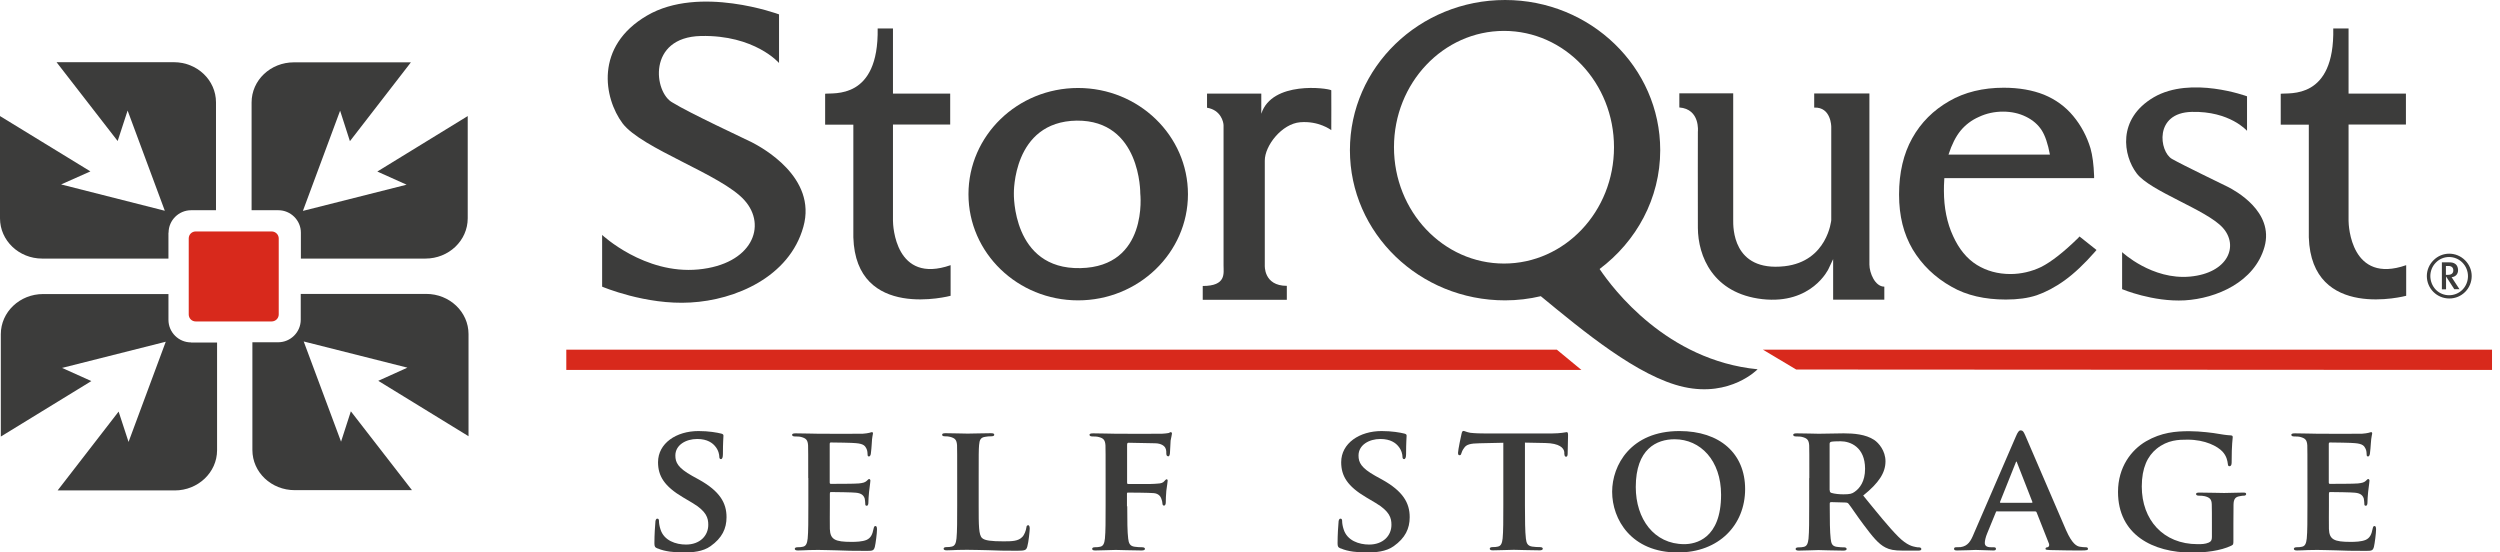
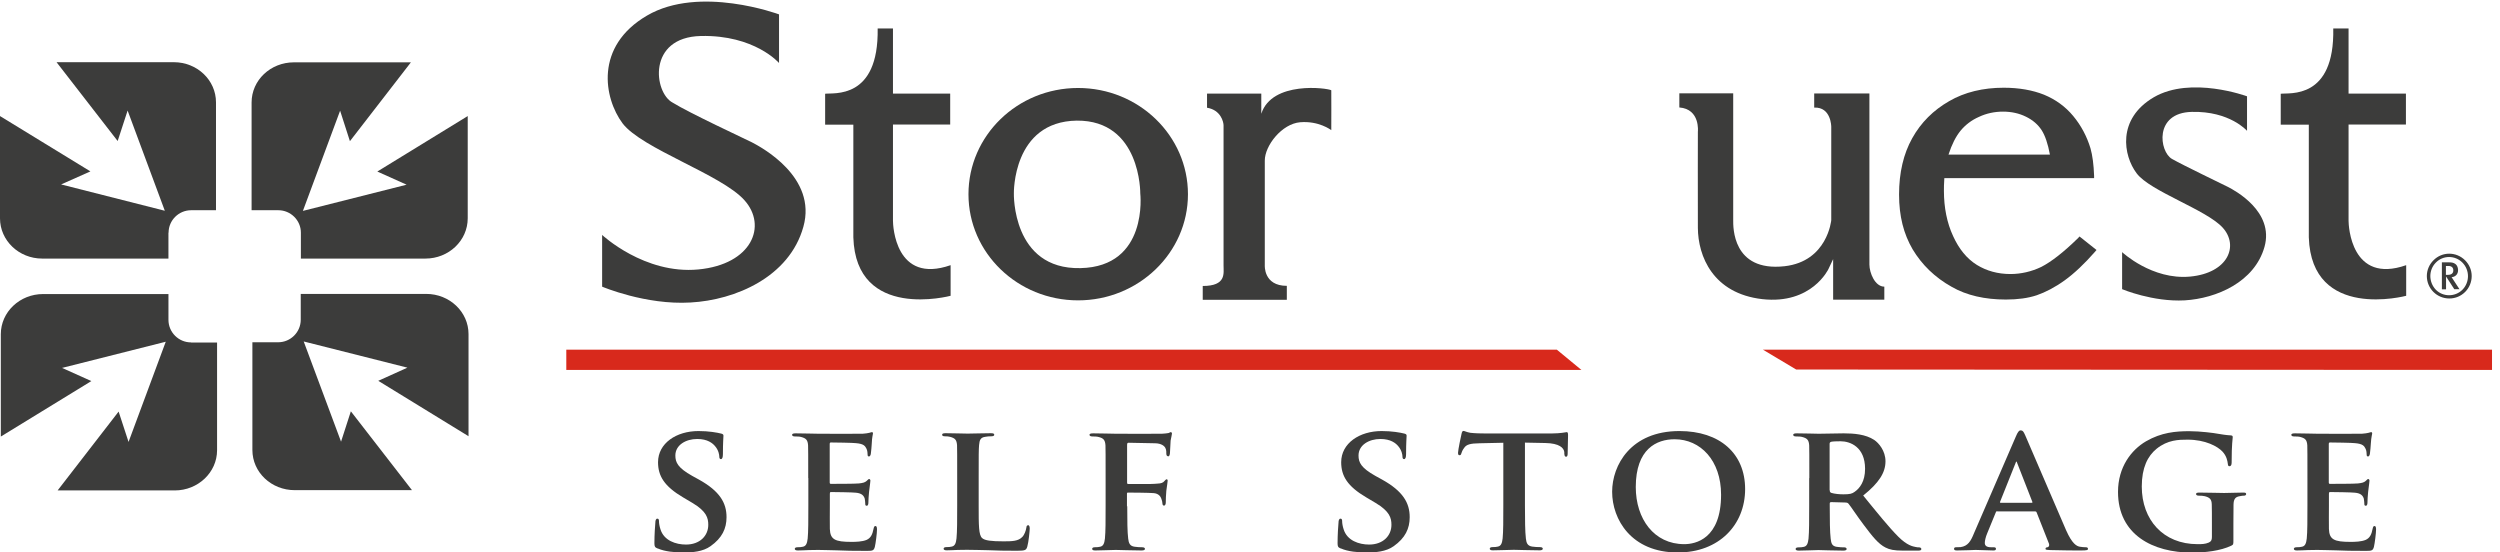
<svg xmlns="http://www.w3.org/2000/svg" width="181" height="40" viewBox="0 0 181 40" fill="none">
  <g clip-path="url(#clip0_4469_273)">
-     <path d="M14.17 23.273H19.665C19.947 23.273 20.18 23.049 20.18 22.767V17.262C20.18 16.99 19.956 16.757 19.665 16.757H14.17C13.888 16.757 13.664 16.98 13.664 17.262V22.767C13.664 23.049 13.888 23.273 14.17 23.273Z" fill="#D8291C" />
    <path d="M27.318 12.419L29.438 13.372L21.93 15.269L24.624 8.014L25.334 10.221L29.749 4.513H21.278C19.586 4.513 18.215 5.806 18.215 7.42V15.22H20.15C21.045 15.22 21.784 15.95 21.784 16.844V18.721H30.799C32.492 18.721 33.863 17.418 33.863 15.804V8.403L27.318 12.419Z" fill="#3C3C3B" />
    <path d="M12.205 16.844C12.205 15.949 12.944 15.22 13.839 15.22H15.638V7.411C15.638 5.796 14.267 4.503 12.585 4.503H4.094L8.519 10.211L9.239 8.004L11.933 15.259L4.425 13.353L6.545 12.409L0 8.403V15.804C0 17.418 1.371 18.721 3.054 18.721H12.195V16.844H12.205Z" fill="#3C3C3B" />
    <path d="M13.83 24.79C12.935 24.79 12.196 24.06 12.196 23.156V21.289H3.122C1.43 21.289 0.059 22.592 0.059 24.196V31.607L6.613 27.59L4.493 26.637L12.001 24.741L9.307 31.996L8.588 29.798L4.172 35.507H12.653C14.335 35.507 15.716 34.204 15.716 32.599V24.799H13.839L13.83 24.79Z" fill="#3C3C3B" />
    <path d="M33.921 31.597V24.187C33.921 22.582 32.55 21.279 30.858 21.279H21.774V23.146C21.774 24.051 21.035 24.78 20.141 24.78H18.273V32.58C18.273 34.194 19.645 35.487 21.337 35.487H29.827L25.402 29.779L24.692 31.977L21.988 24.722L29.496 26.618L27.386 27.571L33.931 31.588L33.921 31.597Z" fill="#3C3C3B" />
    <path d="M43.594 20.773V17.009C43.594 17.009 46.657 19.878 50.557 19.509C54.447 19.139 55.566 16.348 53.893 14.491C52.23 12.633 46.463 10.766 45.072 8.928C43.72 7.109 43.03 3.355 46.842 1.128C50.645 -1.099 56.402 1.041 56.402 1.041V4.561C56.402 4.561 54.642 2.519 50.742 2.606C46.842 2.694 47.338 6.72 48.7 7.43C49.905 8.179 53.922 10.046 54.447 10.309C55.099 10.649 59.183 12.818 58.162 16.426C57.151 20.053 53.241 21.726 49.993 21.901C46.745 22.096 43.594 20.754 43.594 20.754" fill="#3C3C3B" />
    <path d="M59.73 6.788C60.333 6.701 63.63 7.245 63.543 2.062H64.651V6.779H68.794V9.015H64.651V15.988C64.651 16.329 64.817 20.598 68.824 19.198V21.415C68.824 21.415 61.967 23.253 61.782 17.184V9.025H59.74C59.74 9.025 59.74 6.944 59.74 6.788" fill="#3C3C3B" />
    <path d="M78.218 19.412C73.258 19.518 73.404 14.004 73.404 14.004C73.404 14.004 73.297 8.801 77.956 8.733C82.614 8.694 82.556 14.004 82.556 14.004C82.556 14.004 83.168 19.314 78.218 19.412ZM78.053 6.37C73.667 6.37 70.117 9.813 70.117 14.063C70.117 18.313 73.677 21.746 78.053 21.746C82.429 21.746 86.008 18.303 86.008 14.063C86.008 9.822 82.449 6.37 78.053 6.37Z" fill="#3C3C3B" />
    <path d="M87.399 6.779H91.318V8.237C92.087 5.835 96.113 6.37 96.385 6.535C96.385 6.759 96.395 8.967 96.385 9.424C96.346 9.395 95.481 8.743 94.139 8.85C92.806 8.957 91.571 10.542 91.571 11.622V19.198C91.571 19.198 91.464 20.695 93.166 20.695V21.707H87.078C87.078 21.707 87.078 21.046 87.078 20.705C88.799 20.705 88.585 19.791 88.585 19.217V9.074C88.585 8.85 88.401 7.965 87.389 7.8V6.788L87.399 6.779Z" fill="#3C3C3B" />
    <path d="M112.714 25.315H41V26.783H114.494L112.714 25.315Z" fill="#D8291C" />
    <path d="M127.633 25.315L130.045 26.754L180.422 26.783V25.315H127.633Z" fill="#D8291C" />
    <path d="M121.574 6.759H125.484C125.484 6.759 125.484 15.473 125.484 15.94C125.484 16.407 125.406 19.694 129.199 19.275C132.311 18.925 132.583 15.94 132.583 15.94V9.181C132.583 9.181 132.583 7.732 131.348 7.79V6.769H135.345C135.345 6.769 135.345 18.828 135.345 19.149C135.345 19.762 135.754 20.754 136.425 20.754V21.697H132.719V18.76L132.379 19.48C132.379 19.48 131.173 22.057 127.594 21.658C124.015 21.25 122.936 18.546 122.926 16.494C122.916 14.432 122.926 9.54 122.926 9.54C122.926 9.54 123.111 7.897 121.584 7.78C121.584 7.527 121.584 6.769 121.584 6.769" fill="#3C3C3B" />
    <path d="M165.125 6.788C165.728 6.701 169.035 7.245 168.928 2.062H170.036V6.779H174.189V9.015H170.036V15.988C170.036 16.329 170.211 20.598 174.208 19.198V21.415C174.208 21.415 167.352 23.253 167.158 17.184V9.025H165.125C165.125 9.025 165.125 6.944 165.125 6.788Z" fill="#3C3C3B" />
    <path d="M143.279 8.461C143.814 8.208 144.407 8.082 145.02 8.082C145.632 8.082 146.196 8.208 146.683 8.451C147.179 8.694 147.558 9.025 147.82 9.433C148.064 9.813 148.268 10.406 148.414 11.194H141.071C141.314 10.445 141.606 9.881 141.937 9.472C142.287 9.044 142.744 8.694 143.279 8.461ZM150.553 17.126L150.456 17.233C149.406 18.264 148.511 18.954 147.791 19.324C147.081 19.665 146.313 19.84 145.554 19.84C144.65 19.84 143.833 19.616 143.123 19.178C142.403 18.731 141.83 18.031 141.402 17.087C140.964 16.144 140.74 15.035 140.74 13.82C140.74 13.606 140.74 13.304 140.77 12.896H151.613V12.73C151.584 11.923 151.497 11.252 151.351 10.737C151.088 9.871 150.67 9.083 150.096 8.393C149.522 7.702 148.812 7.197 147.986 6.856C147.159 6.526 146.177 6.351 145.068 6.351C143.58 6.351 142.238 6.672 141.12 7.323C139.982 7.975 139.077 8.869 138.445 10.007C137.813 11.135 137.492 12.507 137.492 14.082C137.492 15.658 137.823 16.932 138.474 18.05C139.145 19.169 140.089 20.092 141.314 20.773C142.384 21.386 143.707 21.687 145.224 21.687C146.07 21.687 146.819 21.59 147.461 21.376C148.083 21.162 148.783 20.802 149.483 20.297C150.184 19.791 150.923 19.091 151.681 18.225L151.788 18.099L150.563 17.126H150.553Z" fill="#3C3C3B" />
    <path d="M153.641 20.929V18.254C153.641 18.254 155.809 20.287 158.571 20.024C161.314 19.762 162.111 17.797 160.925 16.484C159.748 15.181 155.663 13.849 154.691 12.546C153.728 11.272 153.252 8.617 155.936 7.041C158.63 5.475 162.685 6.973 162.685 6.973V9.472C162.685 9.472 161.44 8.033 158.688 8.101C155.936 8.16 156.335 10.98 157.249 11.505C158.124 12.001 160.954 13.353 161.314 13.538C161.781 13.781 164.669 15.308 163.949 17.875C163.23 20.423 160.468 21.61 158.173 21.746C155.868 21.872 153.65 20.939 153.65 20.939" fill="#3C3C3B" />
-     <path d="M108.889 19.081C104.493 19.081 100.924 15.308 100.924 10.659C100.924 6.01 104.493 2.237 108.889 2.237C113.285 2.237 116.854 6 116.854 10.659C116.854 15.317 113.285 19.081 108.889 19.081ZM115.804 19.48C118.469 17.486 120.2 14.374 120.2 10.873C120.2 4.872 115.162 0 108.967 0C102.772 0 97.734 4.863 97.734 10.873C97.734 16.883 102.772 21.746 108.967 21.746C109.862 21.746 110.727 21.639 111.554 21.444C114.579 23.934 118.605 27.289 121.911 28.018C125.296 28.767 127.251 26.735 127.251 26.735C120.676 26.093 116.776 20.909 115.814 19.48" fill="#3C3C3B" />
-     <path d="M47.603 39.708C47.418 39.63 47.379 39.572 47.379 39.329C47.379 38.726 47.428 38.026 47.447 37.841C47.447 37.666 47.496 37.549 47.593 37.549C47.7 37.549 47.71 37.656 47.71 37.734C47.71 37.88 47.748 38.113 47.816 38.318C48.069 39.144 48.935 39.426 49.664 39.426C50.666 39.426 51.279 38.794 51.279 37.997C51.279 37.51 51.162 37.024 50.131 36.411L49.46 36.013C48.089 35.206 47.642 34.457 47.642 33.465C47.642 32.093 48.964 31.208 50.569 31.208C51.318 31.208 51.911 31.315 52.222 31.393C52.329 31.422 52.378 31.461 52.378 31.539C52.378 31.685 52.339 31.996 52.339 32.881C52.339 33.114 52.29 33.241 52.193 33.241C52.115 33.241 52.076 33.173 52.076 33.046C52.076 32.94 52.028 32.599 51.775 32.307C51.6 32.093 51.23 31.782 50.481 31.782C49.655 31.782 48.896 32.22 48.896 32.978C48.896 33.484 49.081 33.873 50.121 34.457L50.598 34.719C52.125 35.565 52.601 36.421 52.601 37.442C52.601 38.269 52.28 38.95 51.444 39.543C50.89 39.942 50.121 40 49.509 40C48.838 40 48.128 39.932 47.622 39.708H47.603Z" fill="#3C3C3B" />
+     <path d="M47.603 39.708C47.418 39.63 47.379 39.572 47.379 39.329C47.379 38.726 47.428 38.026 47.447 37.841C47.447 37.666 47.496 37.549 47.593 37.549C47.7 37.549 47.71 37.656 47.71 37.734C47.71 37.88 47.748 38.113 47.816 38.318C48.069 39.144 48.935 39.426 49.664 39.426C50.666 39.426 51.279 38.794 51.279 37.997C51.279 37.51 51.162 37.024 50.131 36.411L49.46 36.013C48.089 35.206 47.642 34.457 47.642 33.465C47.642 32.093 48.964 31.208 50.569 31.208C51.318 31.208 51.911 31.315 52.222 31.393C52.329 31.422 52.378 31.461 52.378 31.539C52.378 31.685 52.339 31.996 52.339 32.881C52.339 33.114 52.29 33.241 52.193 33.241C52.115 33.241 52.076 33.173 52.076 33.046C52.076 32.94 52.028 32.599 51.775 32.307C51.6 32.093 51.23 31.782 50.481 31.782C49.655 31.782 48.896 32.22 48.896 32.978C48.896 33.484 49.081 33.873 50.121 34.457L50.598 34.719C52.125 35.565 52.601 36.421 52.601 37.442C52.601 38.269 52.28 38.95 51.444 39.543C50.89 39.942 50.121 40 49.509 40C48.838 40 48.128 39.932 47.622 39.708Z" fill="#3C3C3B" />
    <path d="M58.515 34.612C58.515 32.91 58.515 32.589 58.505 32.239C58.476 31.86 58.369 31.734 57.999 31.636C57.912 31.607 57.708 31.598 57.542 31.598C57.425 31.598 57.348 31.559 57.348 31.481C57.348 31.403 57.435 31.374 57.61 31.374C58.213 31.374 58.952 31.403 59.283 31.403C59.653 31.403 62.23 31.413 62.453 31.403C62.667 31.393 62.852 31.354 62.94 31.335C63.008 31.325 63.076 31.286 63.124 31.286C63.193 31.286 63.202 31.335 63.202 31.393C63.202 31.471 63.134 31.607 63.115 32.123C63.105 32.239 63.076 32.726 63.047 32.862C63.037 32.91 63.008 33.047 62.91 33.047C62.833 33.047 62.813 32.998 62.813 32.901C62.813 32.823 62.803 32.628 62.736 32.492C62.638 32.298 62.551 32.132 61.967 32.084C61.773 32.055 60.382 32.035 60.148 32.035C60.1 32.035 60.071 32.074 60.071 32.142V34.914C60.071 34.982 60.081 35.031 60.148 35.031C60.411 35.031 61.919 35.031 62.181 35.001C62.453 34.972 62.619 34.933 62.736 34.826C62.833 34.748 62.872 34.68 62.92 34.68C62.969 34.68 63.017 34.729 63.017 34.797C63.017 34.865 62.988 35.05 62.92 35.614C62.891 35.838 62.872 36.285 62.872 36.363C62.872 36.45 62.862 36.616 62.755 36.616C62.677 36.616 62.648 36.577 62.648 36.518C62.638 36.402 62.638 36.256 62.609 36.11C62.541 35.886 62.395 35.711 61.967 35.672C61.753 35.643 60.44 35.624 60.148 35.624C60.1 35.624 60.081 35.672 60.081 35.74V36.635C60.081 37.014 60.071 37.968 60.081 38.298C60.11 39.066 60.46 39.232 61.646 39.232C61.948 39.232 62.434 39.222 62.745 39.086C63.037 38.95 63.163 38.716 63.251 38.259C63.28 38.143 63.3 38.084 63.387 38.084C63.484 38.084 63.494 38.23 63.494 38.347C63.494 38.6 63.397 39.358 63.338 39.592C63.261 39.883 63.154 39.883 62.716 39.883C61.841 39.883 61.15 39.874 60.576 39.844C60.012 39.835 59.575 39.815 59.234 39.815C59.098 39.815 58.855 39.825 58.573 39.825C58.301 39.835 58.009 39.854 57.766 39.854C57.62 39.854 57.542 39.815 57.542 39.737C57.542 39.689 57.581 39.621 57.727 39.621C57.902 39.621 58.028 39.611 58.135 39.582C58.369 39.533 58.437 39.319 58.476 38.989C58.524 38.512 58.524 37.627 58.524 36.596V34.612H58.515Z" fill="#3C3C3B" />
    <path d="M70.856 36.596C70.856 38.035 70.856 38.745 71.109 38.959C71.304 39.135 71.761 39.193 72.655 39.193C73.278 39.193 73.725 39.183 74.017 38.872C74.163 38.726 74.279 38.415 74.309 38.201C74.318 38.094 74.348 38.026 74.445 38.026C74.523 38.026 74.552 38.142 74.552 38.279C74.552 38.415 74.474 39.242 74.377 39.572C74.299 39.825 74.241 39.874 73.638 39.874C72.811 39.874 72.13 39.864 71.556 39.835C70.973 39.825 70.487 39.806 70.01 39.806C69.874 39.806 69.631 39.815 69.349 39.815C69.076 39.825 68.785 39.844 68.542 39.844C68.396 39.844 68.318 39.806 68.318 39.728C68.318 39.679 68.357 39.611 68.503 39.611C68.678 39.611 68.804 39.601 68.911 39.572C69.145 39.523 69.213 39.31 69.251 38.979C69.3 38.502 69.3 37.617 69.3 36.587V34.602C69.3 32.901 69.3 32.58 69.29 32.23C69.261 31.85 69.154 31.724 68.785 31.627C68.697 31.597 68.551 31.588 68.405 31.588C68.269 31.588 68.211 31.549 68.211 31.471C68.211 31.393 68.289 31.364 68.464 31.364C69.008 31.364 69.748 31.393 70.059 31.393C70.331 31.393 71.284 31.364 71.731 31.364C71.906 31.364 71.984 31.393 71.984 31.471C71.984 31.549 71.916 31.588 71.77 31.588C71.634 31.588 71.449 31.597 71.323 31.627C71.002 31.675 70.915 31.841 70.885 32.23C70.856 32.589 70.856 32.901 70.856 34.602V36.587V36.596Z" fill="#3C3C3B" />
    <path d="M81.612 36.635C81.612 37.715 81.621 38.512 81.68 38.989C81.719 39.319 81.796 39.533 82.137 39.582C82.293 39.611 82.545 39.621 82.701 39.621C82.847 39.621 82.895 39.689 82.895 39.737C82.895 39.815 82.818 39.854 82.643 39.854C81.903 39.854 81.087 39.815 80.785 39.815C80.484 39.815 79.745 39.854 79.307 39.854C79.151 39.854 79.073 39.825 79.073 39.737C79.073 39.689 79.112 39.621 79.249 39.621C79.424 39.621 79.55 39.611 79.657 39.582C79.89 39.533 79.958 39.319 79.997 38.989C80.046 38.512 80.046 37.685 80.046 36.596V34.612C80.046 32.91 80.046 32.589 80.036 32.239C80.007 31.86 79.9 31.724 79.531 31.636C79.443 31.607 79.239 31.598 79.073 31.598C78.966 31.598 78.879 31.559 78.879 31.481C78.879 31.403 78.966 31.374 79.151 31.374C79.745 31.374 80.484 31.403 80.814 31.403C81.262 31.403 83.839 31.413 84.111 31.403C84.325 31.393 84.471 31.374 84.588 31.354C84.656 31.345 84.704 31.286 84.772 31.286C84.811 31.286 84.85 31.335 84.85 31.393C84.85 31.471 84.802 31.607 84.753 31.899C84.743 32.016 84.714 32.677 84.704 32.813C84.695 32.91 84.665 33.037 84.588 33.037C84.51 33.037 84.442 32.988 84.442 32.852C84.442 32.755 84.451 32.589 84.374 32.434C84.296 32.278 84.072 32.103 83.635 32.093L81.709 32.055C81.641 32.055 81.602 32.084 81.602 32.21V34.933C81.602 35.001 81.612 35.04 81.68 35.04H83.304C83.498 35.031 83.664 35.031 83.829 35.011C84.043 35.001 84.208 34.962 84.315 34.816C84.383 34.748 84.413 34.7 84.471 34.7C84.51 34.7 84.539 34.739 84.539 34.807C84.539 34.875 84.49 35.176 84.442 35.536C84.413 35.76 84.403 36.275 84.403 36.353C84.403 36.441 84.393 36.606 84.267 36.606C84.199 36.606 84.16 36.528 84.16 36.45C84.16 36.373 84.13 36.236 84.082 36.11C84.033 35.954 83.887 35.731 83.528 35.702C83.236 35.672 81.865 35.663 81.67 35.663C81.621 35.663 81.592 35.672 81.592 35.75V36.674L81.612 36.635Z" fill="#3C3C3B" />
    <path d="M97.064 39.708C96.879 39.63 96.84 39.572 96.84 39.329C96.84 38.726 96.888 38.026 96.908 37.841C96.908 37.666 96.957 37.549 97.054 37.549C97.161 37.549 97.171 37.656 97.171 37.734C97.171 37.88 97.209 38.113 97.278 38.318C97.53 39.144 98.396 39.426 99.125 39.426C100.127 39.426 100.74 38.794 100.74 37.997C100.74 37.51 100.623 37.024 99.592 36.411L98.921 36.013C97.55 35.206 97.102 34.457 97.102 33.465C97.102 32.093 98.425 31.208 100.03 31.208C100.779 31.208 101.372 31.315 101.683 31.393C101.79 31.422 101.839 31.461 101.839 31.539C101.839 31.685 101.8 31.996 101.8 32.881C101.8 33.114 101.751 33.241 101.654 33.241C101.576 33.241 101.537 33.173 101.537 33.046C101.537 32.94 101.489 32.599 101.236 32.307C101.061 32.093 100.691 31.782 99.942 31.782C99.116 31.782 98.357 32.22 98.357 32.978C98.357 33.484 98.542 33.873 99.582 34.457L100.059 34.719C101.586 35.565 102.062 36.421 102.062 37.442C102.062 38.269 101.741 38.95 100.905 39.543C100.351 39.942 99.582 40 98.97 40C98.299 40 97.589 39.932 97.083 39.708H97.064Z" fill="#3C3C3B" />
    <path d="M108.85 32.055L107.119 32.093C106.447 32.103 106.165 32.181 106 32.434C105.883 32.589 105.825 32.735 105.806 32.813C105.776 32.91 105.757 32.959 105.669 32.959C105.582 32.959 105.562 32.891 105.562 32.774C105.562 32.589 105.786 31.51 105.815 31.413C105.845 31.267 105.883 31.199 105.952 31.199C106.049 31.199 106.165 31.286 106.457 31.335C106.798 31.374 107.235 31.384 107.615 31.384H112.322C112.691 31.384 112.944 31.354 113.109 31.335C113.294 31.306 113.382 31.286 113.43 31.286C113.508 31.286 113.527 31.354 113.527 31.52C113.527 31.753 113.498 32.589 113.498 32.881C113.489 32.998 113.459 33.066 113.391 33.066C113.294 33.066 113.275 33.017 113.255 32.842V32.726C113.216 32.434 112.915 32.093 111.874 32.074L110.406 32.045V36.587C110.406 37.617 110.415 38.502 110.474 38.989C110.513 39.31 110.581 39.514 110.921 39.572C111.077 39.601 111.339 39.611 111.514 39.611C111.651 39.611 111.699 39.679 111.699 39.728C111.699 39.806 111.602 39.844 111.475 39.844C110.707 39.844 109.929 39.806 109.598 39.806C109.336 39.806 108.538 39.844 108.081 39.844C107.935 39.844 107.858 39.806 107.858 39.728C107.858 39.679 107.897 39.611 108.042 39.611C108.217 39.611 108.363 39.601 108.451 39.572C108.684 39.524 108.752 39.31 108.791 38.979C108.84 38.502 108.84 37.617 108.84 36.587V32.045L108.85 32.055Z" fill="#3C3C3B" />
    <path d="M116.719 35.604C116.719 33.688 118.061 31.208 121.591 31.208C124.518 31.208 126.347 32.833 126.347 35.41C126.347 37.987 124.47 40 121.474 40C118.1 40 116.719 37.598 116.719 35.604ZM124.606 35.818C124.606 33.338 123.118 31.802 121.241 31.802C119.948 31.802 118.43 32.492 118.43 35.264C118.43 37.569 119.753 39.397 121.941 39.397C122.758 39.397 124.606 39.018 124.606 35.818Z" fill="#3C3C3B" />
    <path d="M130.995 34.612C130.995 32.91 130.995 32.589 130.985 32.239C130.956 31.86 130.849 31.734 130.48 31.636C130.392 31.607 130.188 31.598 130.023 31.598C129.906 31.598 129.828 31.559 129.828 31.481C129.828 31.403 129.916 31.374 130.091 31.374C130.694 31.374 131.433 31.403 131.676 31.403C132.075 31.403 133.125 31.374 133.485 31.374C134.224 31.374 135.07 31.442 135.692 31.85C136.023 32.074 136.509 32.638 136.509 33.397C136.509 34.223 136.033 34.962 134.895 35.877C135.926 37.141 136.743 38.162 137.443 38.862C138.085 39.504 138.503 39.562 138.688 39.601C138.805 39.63 138.873 39.63 138.96 39.63C139.048 39.63 139.106 39.699 139.106 39.747C139.106 39.835 139.028 39.864 138.882 39.864H137.774C137.132 39.864 136.811 39.796 136.509 39.64C136.004 39.387 135.576 38.862 134.924 37.987C134.467 37.384 133.971 36.625 133.825 36.46C133.757 36.392 133.689 36.382 133.611 36.382L132.571 36.353C132.522 36.353 132.473 36.382 132.473 36.45V36.606C132.473 37.647 132.483 38.522 132.541 38.998C132.58 39.329 132.629 39.543 132.989 39.592C133.164 39.621 133.407 39.63 133.553 39.63C133.64 39.63 133.699 39.699 133.699 39.747C133.699 39.825 133.602 39.864 133.465 39.864C132.794 39.864 131.832 39.825 131.656 39.825C131.433 39.825 130.694 39.864 130.227 39.864C130.081 39.864 130.003 39.825 130.003 39.747C130.003 39.699 130.042 39.63 130.188 39.63C130.363 39.63 130.489 39.621 130.596 39.592C130.83 39.543 130.898 39.329 130.937 38.998C130.985 38.522 130.985 37.637 130.985 36.606V34.622L130.995 34.612ZM132.473 35.488C132.473 35.604 132.503 35.643 132.58 35.682C132.833 35.76 133.174 35.789 133.465 35.789C133.922 35.789 134.088 35.75 134.282 35.604C134.642 35.351 135.031 34.865 135.031 33.941C135.031 32.356 133.952 31.948 133.261 31.948C132.969 31.948 132.697 31.957 132.571 31.986C132.493 32.016 132.464 32.054 132.464 32.142V35.478L132.473 35.488Z" fill="#3C3C3B" />
    <path d="M144.604 37.014C144.536 37.014 144.526 37.024 144.497 37.092L143.875 38.609C143.758 38.882 143.7 39.164 143.7 39.3C143.7 39.494 143.807 39.621 144.157 39.621H144.332C144.478 39.621 144.507 39.669 144.507 39.737C144.507 39.825 144.439 39.854 144.322 39.854C143.943 39.854 143.398 39.815 143.029 39.815C142.912 39.815 142.29 39.854 141.687 39.854C141.541 39.854 141.473 39.825 141.473 39.737C141.473 39.669 141.512 39.621 141.609 39.621C141.716 39.621 141.842 39.611 141.949 39.611C142.474 39.533 142.679 39.193 142.912 38.619L145.946 31.607C146.082 31.286 146.17 31.16 146.287 31.16C146.462 31.16 146.51 31.267 146.627 31.52C146.899 32.142 148.844 36.684 149.584 38.386C150.031 39.397 150.362 39.543 150.576 39.582C150.751 39.611 150.877 39.621 151.013 39.621C151.12 39.621 151.169 39.66 151.169 39.737C151.169 39.825 151.101 39.854 150.663 39.854C150.255 39.854 149.408 39.854 148.436 39.825C148.222 39.815 148.096 39.815 148.096 39.737C148.096 39.669 148.125 39.63 148.241 39.621C148.319 39.611 148.397 39.504 148.348 39.368L147.454 37.102C147.425 37.034 147.386 37.024 147.337 37.024H144.604V37.014ZM147.094 36.402C147.142 36.402 147.162 36.373 147.142 36.334L146.044 33.523C146.044 33.523 146.014 33.416 145.995 33.416C145.956 33.416 145.946 33.484 145.927 33.523L144.808 36.324C144.779 36.373 144.808 36.402 144.847 36.402H147.094Z" fill="#3C3C3B" />
    <path d="M161.698 39.105C161.698 39.407 161.698 39.426 161.552 39.504C160.774 39.883 159.626 40.01 158.712 40.01C155.863 40.01 153.344 38.716 153.344 35.614C153.344 33.815 154.307 32.57 155.376 31.948C156.485 31.306 157.526 31.218 158.508 31.218C159.315 31.218 160.326 31.354 160.57 31.403C160.803 31.442 161.211 31.51 161.494 31.52C161.63 31.529 161.649 31.568 161.649 31.656C161.649 31.792 161.571 32.093 161.571 33.504C161.571 33.679 161.503 33.756 161.416 33.756C161.338 33.756 161.309 33.708 161.299 33.611C161.27 33.358 161.202 33.008 160.9 32.687C160.56 32.327 159.685 31.831 158.381 31.831C157.749 31.831 156.942 31.841 156.135 32.492C155.493 33.017 155.065 33.854 155.065 35.225C155.065 37.637 156.621 39.397 159.101 39.397C159.403 39.397 159.646 39.397 159.918 39.28C160.093 39.203 160.142 39.086 160.142 38.882V37.851C160.142 37.296 160.142 36.878 160.132 36.528C160.122 36.149 159.996 36.022 159.626 35.925C159.529 35.896 159.335 35.886 159.179 35.886C159.072 35.886 158.994 35.838 158.994 35.77C158.994 35.682 159.082 35.663 159.247 35.663C159.85 35.663 160.686 35.692 161.027 35.692C161.396 35.692 161.999 35.663 162.388 35.663C162.544 35.663 162.622 35.672 162.622 35.77C162.622 35.838 162.554 35.886 162.476 35.886C162.388 35.886 162.291 35.896 162.155 35.925C161.834 35.974 161.717 36.139 161.707 36.528C161.698 36.868 161.698 37.316 161.698 37.87V39.115V39.105Z" fill="#3C3C3B" />
    <path d="M167.058 34.612C167.058 32.91 167.058 32.589 167.048 32.239C167.019 31.86 166.912 31.734 166.542 31.636C166.455 31.607 166.25 31.598 166.085 31.598C165.968 31.598 165.891 31.559 165.891 31.481C165.891 31.403 165.978 31.374 166.153 31.374C166.756 31.374 167.495 31.403 167.826 31.403C168.196 31.403 170.773 31.413 170.996 31.403C171.21 31.393 171.395 31.354 171.483 31.335C171.551 31.325 171.619 31.286 171.667 31.286C171.736 31.286 171.745 31.335 171.745 31.393C171.745 31.471 171.677 31.607 171.648 32.123C171.638 32.239 171.609 32.726 171.58 32.862C171.57 32.91 171.541 33.047 171.444 33.047C171.366 33.047 171.346 32.998 171.346 32.901C171.346 32.823 171.337 32.628 171.269 32.492C171.171 32.298 171.084 32.132 170.5 32.084C170.306 32.055 168.915 32.035 168.682 32.035C168.633 32.035 168.604 32.074 168.604 32.142V34.914C168.604 34.982 168.614 35.031 168.682 35.031C168.944 35.031 170.452 35.031 170.714 35.001C170.987 34.972 171.152 34.933 171.269 34.826C171.366 34.748 171.405 34.68 171.453 34.68C171.502 34.68 171.551 34.729 171.551 34.797C171.551 34.865 171.522 35.05 171.453 35.614C171.424 35.838 171.405 36.285 171.405 36.363C171.405 36.45 171.395 36.616 171.288 36.616C171.21 36.616 171.181 36.577 171.181 36.518C171.171 36.402 171.171 36.256 171.142 36.11C171.074 35.886 170.928 35.711 170.5 35.672C170.286 35.643 168.974 35.624 168.682 35.624C168.633 35.624 168.614 35.672 168.614 35.74V36.635C168.614 37.014 168.604 37.968 168.614 38.298C168.643 39.066 168.993 39.232 170.179 39.232C170.481 39.232 170.967 39.222 171.278 39.086C171.57 38.95 171.697 38.716 171.784 38.259C171.813 38.143 171.833 38.084 171.92 38.084C172.018 38.084 172.027 38.23 172.027 38.347C172.027 38.6 171.93 39.358 171.872 39.592C171.794 39.883 171.687 39.883 171.249 39.883C170.374 39.883 169.683 39.874 169.11 39.844C168.546 39.835 168.108 39.815 167.768 39.815C167.631 39.815 167.388 39.825 167.106 39.825C166.834 39.835 166.542 39.854 166.299 39.854C166.153 39.854 166.075 39.815 166.075 39.737C166.075 39.689 166.114 39.621 166.26 39.621C166.435 39.621 166.562 39.611 166.669 39.582C166.902 39.533 166.97 39.319 167.009 38.989C167.058 38.512 167.058 37.627 167.058 36.596V34.612Z" fill="#3C3C3B" />
    <path d="M177.269 19.256H177.084V19.898H177.24C177.483 19.898 177.619 19.781 177.619 19.587C177.629 19.383 177.502 19.256 177.269 19.256ZM177.697 20.948L177.094 20.015V20.948H176.792V18.994H177.318C177.551 18.994 177.648 19.032 177.765 19.11C177.862 19.178 177.92 19.285 177.95 19.421C178.018 19.762 177.843 20.015 177.541 20.063C177.522 20.063 177.512 20.063 177.493 20.063L178.066 20.939H177.697V20.948ZM178.28 19.013C177.755 18.478 176.88 18.468 176.355 19.013C176.092 19.276 175.956 19.635 175.956 19.985C175.956 20.355 176.102 20.715 176.355 20.977C176.88 21.512 177.755 21.503 178.28 20.977C178.815 20.433 178.815 19.558 178.28 19.013ZM177.327 21.61C176.433 21.61 175.703 20.89 175.703 19.985C175.703 19.567 175.868 19.159 176.18 18.848C176.812 18.206 177.833 18.206 178.475 18.848C178.786 19.159 178.951 19.567 178.951 19.985C178.951 20.89 178.222 21.61 177.337 21.61" fill="#3C3C3B" />
  </g>
  <defs>
    <clipPath id="clip0_4469_273">
      <rect width="180.423" height="40" fill="white" />
    </clipPath>
  </defs>
</svg>